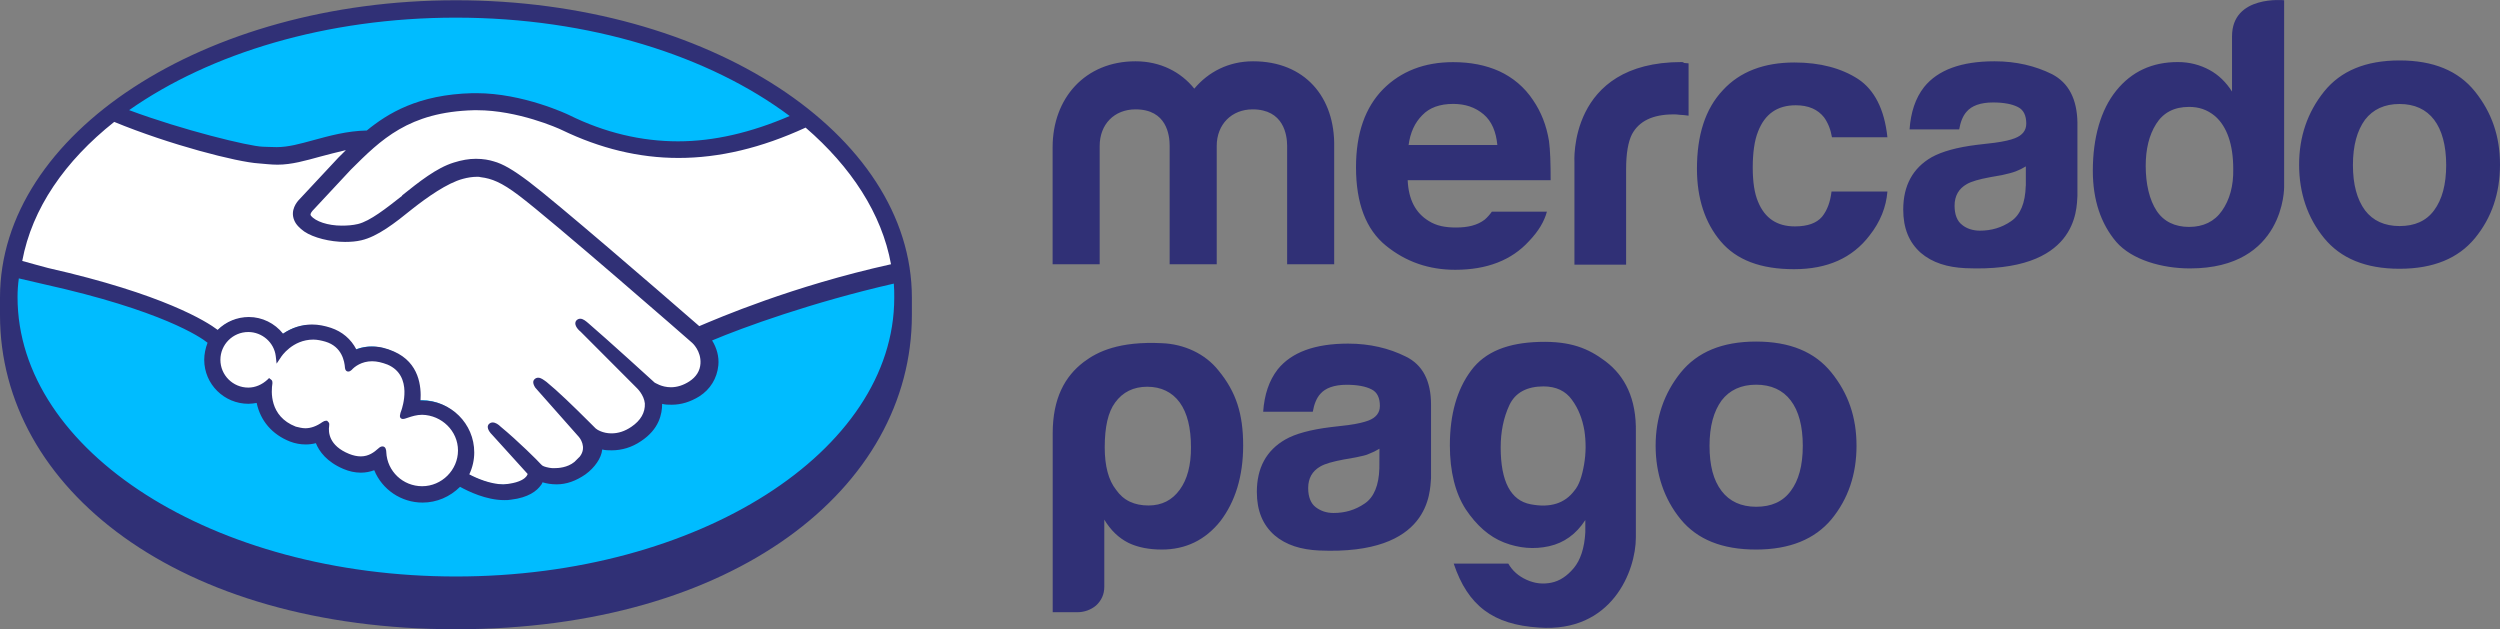
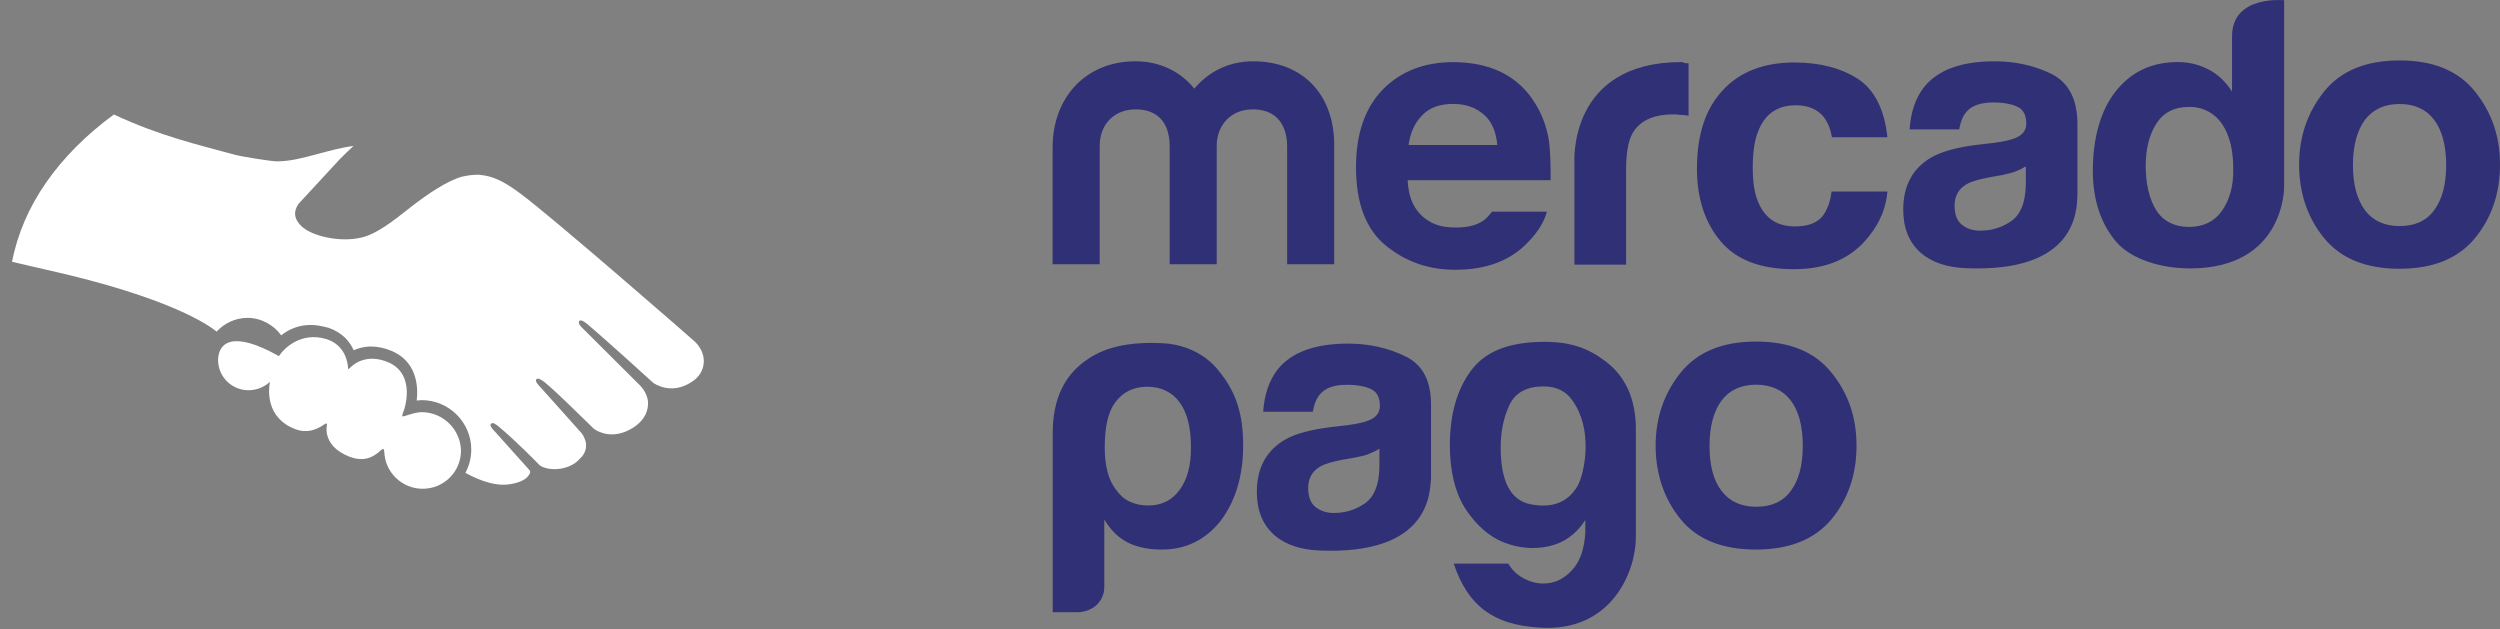
<svg xmlns="http://www.w3.org/2000/svg" width="882" height="222" viewBox="0 0 882 222" fill="none">
  <rect x="0" y="0" width="882" height="222" fill="#808080" stroke="none" />
  <g clip-path="url(#clip0_2416_8877)">
-     <path d="M160.855 4.18C73.681 4.18 2.958 49.29 2.958 104.805C2.958 160.32 73.681 209.82 160.855 209.82C248.029 209.82 318.751 160.47 318.751 104.805C318.751 49.139 248.029 4.18 160.855 4.18Z" fill="#00BCFF" />
-     <path d="M109.39 73.769C109.239 73.92 107.76 75.514 108.816 76.837C111.322 79.904 118.807 81.679 126.444 80.055C131.002 79.032 136.737 74.491 142.472 69.95C148.66 65.108 154.667 60.297 160.704 58.372C167.163 56.327 171.299 57.199 174.076 58.071C177.004 58.943 180.535 60.988 186.27 65.108C196.865 73.018 239.335 110.068 246.851 116.383C252.737 113.737 280.96 102.309 316.699 94.55C313.62 75.514 302.15 57.5 284.492 43.275C259.952 53.53 228.046 59.695 198.616 45.471C198.465 45.471 182.588 38.012 167.013 38.283C143.77 38.855 133.628 48.839 123.063 59.515L109.39 73.769Z" fill="white" />
    <path d="M244.95 120.353C244.497 119.902 194.964 76.686 183.644 68.326C177.185 63.484 173.502 62.161 169.669 61.74C167.767 61.44 164.96 61.891 163.058 62.312C157.776 63.785 151.015 68.326 144.978 73.018C138.669 78.01 132.783 82.671 127.35 83.844C120.286 85.468 111.774 83.543 107.79 80.927C106.16 79.904 105.134 78.581 104.56 77.408C103.081 74.04 105.737 71.394 106.19 70.973L119.864 56.177C121.494 54.553 123.094 52.959 124.724 51.485C120.317 52.057 116.211 53.23 112.227 54.282C107.216 55.605 102.538 56.928 97.678 56.928C95.626 56.928 84.88 55.184 82.827 54.583C70.481 51.215 56.355 47.997 40.176 40.388C20.737 54.703 8.09 72.446 4.256 92.355C7.063 93.076 14.398 94.7 16.3 95.151C60.249 104.955 73.923 114.94 76.428 116.985C79.084 114.067 83.038 112.143 87.294 112.143C92.154 112.143 96.561 114.639 99.217 118.308C101.723 116.263 105.254 114.639 109.661 114.639C111.714 114.639 113.767 115.09 115.97 115.661C120.981 117.406 123.456 120.653 124.784 123.571C126.414 122.849 128.467 122.247 130.972 122.247C133.326 122.247 135.832 122.819 138.337 123.871C146.426 127.39 147.755 135.299 147 141.314C147.574 141.314 148.177 141.163 148.751 141.163C158.319 141.163 166.258 148.922 166.258 158.606C166.258 161.523 165.533 164.32 164.205 166.816C166.862 168.289 173.472 171.658 179.358 170.906C184.067 170.304 185.818 168.71 186.421 167.838C186.874 167.267 187.297 166.515 186.874 165.944L174.529 152.17C174.529 152.17 172.476 150.276 173.2 149.524C173.925 148.802 175.102 149.824 176.008 150.546C182.316 155.809 189.983 163.718 189.983 163.718C190.134 163.869 190.557 164.741 193.515 165.342C196.02 165.793 200.276 165.493 203.355 162.996C204.079 162.425 204.834 161.523 205.558 160.801L205.408 160.952C208.637 156.862 205.106 152.742 205.106 152.742L190.557 136.472C190.557 136.472 188.504 134.577 189.229 133.826C189.802 133.104 191.13 134.126 192.156 134.848C196.714 138.667 203.174 145.103 209.513 151.268C210.69 152.14 216.123 155.508 223.488 150.817C227.895 147.9 228.771 144.381 228.62 141.735C228.318 138.216 225.541 135.72 225.541 135.72L205.679 115.932C205.679 115.932 203.627 114.188 204.351 113.286C204.925 112.564 206.253 113.586 207.158 114.308C213.467 119.571 230.521 135.119 230.521 135.119C230.823 135.269 236.709 139.509 243.893 134.818C246.549 133.194 248.149 130.728 248.3 127.781C248.481 123.27 244.95 120.353 244.95 120.353Z" fill="white" />
-     <path d="M148.932 145.404C145.853 145.404 142.472 147.148 142.02 146.877C141.718 146.727 142.17 145.554 142.472 144.832C142.774 144.111 146.728 132.081 137.039 127.841C129.553 124.623 124.844 128.292 123.365 129.886C122.913 130.337 122.792 130.337 122.792 129.736C122.641 127.54 121.615 121.676 115.155 119.631C105.888 116.834 99.851 123.3 98.403 125.646C97.678 120.383 93.271 116.263 87.808 116.263C81.771 116.263 77.062 121.105 76.941 126.969C76.941 132.983 81.801 137.675 87.687 137.675C90.615 137.675 93.271 136.502 95.173 134.758C95.173 134.758 95.324 134.908 95.173 135.059C94.72 137.705 93.845 147.358 103.987 151.328C108.092 152.952 111.472 151.779 114.431 149.704C115.306 149.133 115.457 149.403 115.306 150.155C114.853 152.651 115.457 157.914 122.943 160.982C128.678 163.327 132.059 160.982 134.262 158.937C135.288 158.064 135.439 158.215 135.59 159.538C135.892 166.726 141.899 172.439 149.113 172.439C156.599 172.439 162.636 166.425 162.636 158.967C162.455 151.539 156.418 145.524 148.932 145.404Z" fill="white" />
-     <path d="M160.855 0.09C72.051 0.09 0 47.095 0 104.955C0 106.429 0 110.519 0 111.12C0 172.349 62.935 222 160.855 222C258.774 222 321.71 172.349 321.71 111.12V104.955C321.679 47.095 249.659 0.09 160.855 0.09ZM314.345 93.227C279.36 100.986 253.341 112.263 246.7 115.06C231.397 101.737 196.111 71.273 186.572 64.086C181.139 59.996 177.456 57.801 174.076 56.898C172.597 56.447 170.544 56.026 167.888 56.026C165.383 56.026 162.877 56.477 160.1 57.349C153.943 59.244 147.755 64.236 141.869 68.928V69.078C136.284 73.469 130.549 78.01 126.293 79.032C124.392 79.483 122.46 79.604 120.558 79.604C115.698 79.604 111.291 78.13 109.692 76.085C109.39 75.784 109.541 75.213 110.265 74.341L110.416 74.191L123.788 59.846C134.383 49.29 144.223 39.486 167.163 38.885C167.616 38.885 167.888 38.885 168.341 38.885C182.588 38.885 196.865 45.17 198.344 45.922C211.716 52.357 225.39 55.725 239.366 55.725C253.764 55.725 268.615 52.207 284.22 45.02C300.218 58.823 311.115 75.363 314.345 93.227ZM160.855 6.225C208.064 6.225 250.232 19.698 278.606 40.929C264.932 46.794 251.862 49.861 239.215 49.861C226.265 49.861 213.346 46.794 200.85 40.629C200.276 40.328 184.52 32.87 168.069 32.87C167.616 32.87 167.194 32.87 166.741 32.87C147.483 33.321 136.737 40.057 129.402 46.042C122.339 46.192 116.181 47.937 110.718 49.41C105.858 50.733 101.753 51.906 97.618 51.906C95.988 51.906 92.909 51.756 92.607 51.756C87.898 51.605 64.384 45.892 45.549 38.855C74.104 18.826 115.125 6.225 160.855 6.225ZM40.297 43.005C59.856 51.064 83.672 57.199 91.309 57.65C93.362 57.801 95.565 58.101 97.919 58.101C102.93 58.101 107.911 56.628 112.77 55.304C115.578 54.583 118.807 53.681 122.037 52.959C121.162 53.831 120.286 54.703 119.381 55.605L105.707 70.251C104.681 71.273 102.326 74.191 103.806 77.709C104.379 79.183 105.707 80.506 107.337 81.679C110.567 83.874 116.453 85.348 121.735 85.348C123.788 85.348 125.69 85.197 127.47 84.776C133.206 83.453 139.243 78.762 145.551 73.649C150.562 69.71 157.746 64.567 163.33 63.093C164.96 62.642 166.711 62.372 168.341 62.372C168.793 62.372 169.216 62.372 169.669 62.522C173.351 62.973 176.883 64.266 183.041 68.958C194.209 77.318 243.772 120.533 244.195 120.954C244.195 120.954 247.425 123.751 247.123 128.292C246.972 130.788 245.644 132.983 243.169 134.577C241.116 135.901 238.913 136.622 236.709 136.622C233.329 136.622 231.125 134.998 230.974 134.998C230.823 134.848 213.769 119.33 207.611 114.067C206.585 113.195 205.709 112.444 204.683 112.444C204.11 112.444 203.657 112.744 203.355 113.045C202.329 114.218 203.506 115.962 204.834 117.015L224.696 136.923C224.696 136.923 227.201 139.269 227.503 142.336C227.654 145.554 226.024 148.351 222.794 150.546C220.44 152.17 218.085 152.892 215.731 152.892C212.652 152.892 210.599 151.569 210.147 151.148L207.339 148.351C202.208 143.238 196.745 137.946 192.79 134.728C191.764 134.006 190.889 133.254 189.862 133.254C189.41 133.254 188.987 133.404 188.534 133.826C188.082 134.277 187.81 135.149 188.836 136.743C189.289 137.314 189.862 137.915 189.862 137.915L204.261 154.185C204.411 154.335 207.188 157.704 204.562 161.072L203.989 161.643C203.536 162.094 203.114 162.515 202.661 162.966C200.155 165.011 196.926 165.162 195.598 165.162C194.873 165.162 194.269 165.162 193.696 165.011C192.217 164.711 191.341 164.44 190.889 163.839L190.738 163.688C190.013 162.816 182.648 155.478 176.611 150.516C175.887 149.794 174.861 149.043 173.804 149.043C173.351 149.043 172.929 149.193 172.476 149.614C171.299 150.937 173.049 152.832 173.804 153.584L186.15 167.207C186.15 167.357 185.999 167.658 185.697 168.079C185.244 168.65 183.795 170.124 179.237 170.725C178.664 170.725 178.211 170.876 177.607 170.876C173.049 170.876 168.039 168.68 165.564 167.357C166.741 164.861 167.314 162.245 167.314 159.598C167.314 149.494 159.074 141.284 148.932 141.284C148.781 141.284 148.479 141.284 148.358 141.284C148.66 136.592 148.056 127.961 138.941 123.992C136.284 122.819 133.809 122.247 131.304 122.247C129.402 122.247 127.47 122.548 125.72 123.27C123.818 119.601 120.709 116.985 116.755 115.661C114.551 114.94 112.348 114.488 110.144 114.488C106.311 114.488 102.93 115.661 99.851 117.706C96.923 114.037 92.486 111.842 87.808 111.842C83.703 111.842 79.718 113.466 76.79 116.383C72.957 113.466 57.683 103.782 16.964 94.55C15.062 94.099 10.655 92.806 7.848 92.054C11.319 73.469 22.941 56.778 40.297 43.005ZM115.849 148.892L115.397 148.441H114.944C114.642 148.441 114.219 148.591 113.767 148.892C111.714 150.366 109.661 151.088 107.73 151.088C106.552 151.088 105.526 150.787 104.349 150.516C94.931 146.847 95.686 137.915 96.108 135.269C96.108 134.698 96.108 134.247 95.656 133.946L94.931 133.374L94.358 133.946C92.456 135.69 90.102 136.743 87.596 136.743C82.163 136.743 77.756 132.352 77.756 126.939C77.756 121.526 82.163 117.135 87.596 117.135C92.456 117.135 96.712 120.804 97.286 125.646L97.588 128.292L99.067 126.097C99.218 125.796 103.172 119.811 110.537 119.811C111.865 119.811 113.344 120.112 114.793 120.533C120.679 122.277 121.554 127.57 121.705 129.766C121.856 131.089 122.731 131.089 122.882 131.089C123.335 131.089 123.758 130.788 124.06 130.517C125.086 129.345 127.591 127.45 131.274 127.45C133.024 127.45 134.805 127.901 136.707 128.623C145.974 132.562 141.718 144.291 141.718 144.441C140.993 146.336 140.842 147.238 141.567 147.659L141.869 147.81H142.17C142.623 147.81 143.046 147.659 143.921 147.358C145.249 146.907 147 146.336 148.932 146.336C155.844 146.486 161.579 152.05 161.579 158.937C161.579 165.823 155.844 171.537 148.932 171.537C142.17 171.537 136.586 166.274 136.284 159.538C136.284 158.967 136.133 157.493 134.956 157.493C134.383 157.493 133.93 157.794 133.477 158.215C131.998 159.538 130.097 161.012 127.289 161.012C125.961 161.012 124.633 160.711 123.184 160.14C115.97 157.222 115.819 152.381 116.121 150.336C116.151 149.794 116.302 149.343 115.849 148.892ZM160.855 203.385C75.432 203.385 6.188 159.297 6.188 104.805C6.188 102.61 6.339 100.414 6.641 98.219C7.365 98.369 14.127 99.963 15.455 100.264C57.049 109.496 70.874 118.999 73.228 120.924C72.504 122.819 72.051 124.894 72.051 126.939C72.051 135.57 79.114 142.457 87.626 142.457C88.653 142.457 89.528 142.306 90.554 142.156C91.882 148.441 95.988 153.283 102.326 155.779C104.228 156.501 106.009 156.801 107.911 156.801C109.088 156.801 110.265 156.651 111.442 156.35C112.62 159.267 115.276 162.936 121.132 165.432C123.184 166.305 125.237 166.756 127.32 166.756C128.949 166.756 130.549 166.455 132.028 165.883C134.836 172.77 141.597 177.311 149.083 177.311C154.093 177.311 158.772 175.266 162.304 171.748C165.232 173.372 171.57 176.439 177.879 176.439C178.754 176.439 179.509 176.439 180.233 176.289C186.542 175.567 189.5 173.071 190.828 171.176C191.13 170.876 191.281 170.455 191.402 170.154C192.881 170.605 194.481 170.876 196.413 170.876C199.793 170.876 203.174 169.703 206.555 167.357C209.784 165.011 212.139 161.643 212.441 158.726V158.576C213.618 158.876 214.644 158.876 215.821 158.876C219.353 158.876 222.885 157.854 226.114 155.659C232.574 151.418 233.6 146.005 233.6 142.487C234.777 142.787 235.804 142.787 236.981 142.787C240.362 142.787 243.591 141.765 246.67 139.87C250.624 137.374 252.979 133.435 253.432 128.894C253.733 125.826 252.858 122.729 251.228 120.112C261.974 115.571 286.514 106.639 315.341 100.053C315.492 101.677 315.492 103.271 315.492 105.046C315.522 159.297 246.278 203.385 160.855 203.385Z" fill="#303076" />
+     <path d="M148.932 145.404C145.853 145.404 142.472 147.148 142.02 146.877C141.718 146.727 142.17 145.554 142.472 144.832C142.774 144.111 146.728 132.081 137.039 127.841C129.553 124.623 124.844 128.292 123.365 129.886C122.913 130.337 122.792 130.337 122.792 129.736C122.641 127.54 121.615 121.676 115.155 119.631C105.888 116.834 99.851 123.3 98.403 125.646C81.771 116.263 77.062 121.105 76.941 126.969C76.941 132.983 81.801 137.675 87.687 137.675C90.615 137.675 93.271 136.502 95.173 134.758C95.173 134.758 95.324 134.908 95.173 135.059C94.72 137.705 93.845 147.358 103.987 151.328C108.092 152.952 111.472 151.779 114.431 149.704C115.306 149.133 115.457 149.403 115.306 150.155C114.853 152.651 115.457 157.914 122.943 160.982C128.678 163.327 132.059 160.982 134.262 158.937C135.288 158.064 135.439 158.215 135.59 159.538C135.892 166.726 141.899 172.439 149.113 172.439C156.599 172.439 162.636 166.425 162.636 158.967C162.455 151.539 156.418 145.524 148.932 145.404Z" fill="white" />
    <path d="M873.186 32.299C867.3 24.961 858.486 21.322 846.563 21.322C834.64 21.322 825.826 24.991 819.94 32.299C814.054 39.636 811.126 48.267 811.126 58.071C811.126 68.025 814.054 76.807 819.94 83.994C825.826 91.182 834.64 94.821 846.563 94.821C858.486 94.821 867.3 91.152 873.186 83.994C879.072 76.807 882 68.176 882 58.071C882 47.967 879.042 39.636 873.186 32.299ZM858.758 74.191C855.95 78.01 851.845 79.754 846.563 79.754C841.281 79.754 837.145 77.859 834.368 74.191C831.561 70.371 830.112 65.108 830.112 58.222C830.112 51.335 831.591 46.072 834.368 42.253C837.176 38.584 841.281 36.689 846.563 36.689C851.845 36.689 855.981 38.584 858.758 42.253C861.535 45.922 863.014 51.335 863.014 58.222C863.014 65.108 861.565 70.401 858.758 74.191ZM723.952 26.164C718.066 23.247 711.305 21.623 703.668 21.623C691.896 21.623 683.686 24.69 678.826 30.705C675.747 34.644 674.117 39.636 673.695 45.651H691.202C691.655 43.005 692.53 40.809 693.858 39.366C695.609 37.321 698.718 36.148 703.125 36.148C706.958 36.148 709.886 36.719 711.939 37.772C713.991 38.794 714.867 40.839 714.867 43.636C714.867 45.982 713.539 47.726 710.882 48.749C709.403 49.35 707.049 49.921 703.668 50.373L697.48 51.094C690.417 51.966 685.135 53.44 681.452 55.485C674.842 59.304 671.461 65.439 671.461 73.95C671.461 80.536 673.514 85.528 677.649 89.197C681.754 92.716 687.067 94.309 693.375 94.61C733.068 96.354 732.615 73.799 732.917 69.108V43.185C732.766 34.945 729.838 29.231 723.952 26.164ZM714.686 65.559C714.535 71.574 712.784 75.814 709.554 78.01C706.174 80.355 702.491 81.378 698.537 81.378C696.031 81.378 693.828 80.656 692.228 79.333C690.477 78.01 689.572 75.664 689.572 72.597C689.572 69.078 691.051 66.582 693.828 64.988C695.579 63.966 698.235 63.244 702.219 62.492L706.324 61.77C708.377 61.319 710.007 60.898 711.184 60.447C712.361 59.996 713.539 59.425 714.716 58.703V65.559H714.686ZM633.519 37.14C638.077 37.14 641.306 38.614 643.51 41.381C644.989 43.426 645.864 45.771 646.317 48.418H665.877C664.851 38.614 661.319 31.727 655.584 27.908C649.698 24.089 642.212 22.044 633.096 22.044C622.35 22.044 613.838 25.261 607.801 31.848C601.613 38.434 598.685 47.666 598.685 59.545C598.685 69.95 601.493 78.581 607.077 85.167C612.661 91.753 621.203 94.971 632.945 94.971C644.717 94.971 653.531 91.001 659.568 83.092C663.402 78.25 665.454 72.987 665.877 67.574H646.166C645.713 71.243 644.687 74.16 642.785 76.506C640.884 78.701 637.775 79.874 633.217 79.874C626.908 79.874 622.622 76.957 620.268 71.243C618.939 68.176 618.366 64.056 618.366 59.094C618.366 54.102 618.939 49.56 620.268 46.343C622.652 40.208 627.059 37.14 633.519 37.14ZM593.252 21.893C553.106 21.893 555.461 57.349 555.461 57.349V93.377H573.692V59.695C573.692 54.132 574.417 50.042 575.745 47.395C578.25 42.704 583.11 40.358 590.445 40.358C591.018 40.358 591.773 40.358 592.648 40.508C593.524 40.508 594.55 40.659 595.727 40.809V22.344C595.003 22.344 594.399 22.194 594.097 22.194C593.826 21.893 593.524 21.893 593.252 21.893ZM540.912 35.396C537.833 30.705 533.698 27.337 528.989 25.141C524.129 22.946 518.696 21.923 512.659 21.923C502.517 21.923 494.276 25.141 487.968 31.456C481.659 37.892 478.399 46.974 478.399 59.004C478.399 71.754 481.931 80.987 488.994 86.701C496.057 92.415 504.147 95.181 513.413 95.181C524.582 95.181 533.275 91.813 539.433 85.077C542.813 81.558 544.866 78.04 545.741 74.672H526.332C525.608 75.694 524.702 76.717 523.827 77.468C521.171 79.513 517.79 80.265 513.685 80.265C509.852 80.265 506.773 79.694 503.996 77.919C499.438 75.123 496.932 70.461 496.631 63.575H547.069C547.069 57.56 546.918 53.019 546.496 49.801C545.59 44.177 543.689 39.486 540.912 35.396ZM496.932 51.335C497.506 46.794 499.136 43.275 501.792 40.629C504.298 37.982 507.98 36.659 512.659 36.659C516.915 36.659 520.446 37.832 523.404 40.328C526.332 42.824 527.811 46.493 528.264 51.154H496.963V51.335H496.932ZM442.087 21.623C433.544 21.623 426.36 25.291 421.35 31.276C416.641 25.412 409.427 21.623 400.613 21.623C382.834 21.623 371.364 34.644 371.364 51.936V93.227H387.965V51.485C387.965 43.877 393.097 38.584 400.613 38.584C411.63 38.584 412.656 47.666 412.656 51.485V93.227H429.258V51.485C429.258 43.877 434.54 38.584 441.906 38.584C452.923 38.584 454.1 47.666 454.1 51.485V93.227H470.702V51.936C471.064 34.223 460.318 21.623 442.087 21.623ZM787.461 12.811V32.299C785.409 29.081 782.752 26.434 779.523 24.69C776.293 22.946 772.61 21.893 768.354 21.893C759.238 21.893 752.024 25.261 746.591 31.998C741.158 38.734 738.35 48.538 738.35 60.267C738.35 70.522 741.158 78.882 746.591 85.317C752.175 91.753 762.921 94.7 772.61 94.7C806.146 94.7 805.844 65.981 805.844 65.981V0.09C805.844 0.09 787.461 -1.834 787.461 12.811ZM783.93 74.341C781.273 78.16 777.319 80.055 772.308 80.055C767.298 80.055 763.343 78.16 760.838 74.341C758.333 70.522 757.005 64.958 757.005 58.522C757.005 52.658 758.182 47.696 760.687 43.726C763.193 39.757 766.996 37.712 772.308 37.712C775.84 37.712 778.768 38.734 781.424 40.929C785.68 44.599 787.884 51.034 787.884 59.545C788.035 65.559 786.586 70.552 783.93 74.341ZM409.91 121.074C394.908 120.353 387.271 123.992 382.411 127.661C375.65 132.773 371.394 140.562 371.394 152.862V215.985H380.208C382.562 215.985 384.917 215.113 386.667 213.64C388.569 211.895 389.595 209.7 389.595 207.054V183.326C391.799 186.995 394.606 189.762 398.138 191.536C401.518 193.16 405.503 193.882 409.91 193.882C418.301 193.882 425.213 190.513 430.496 183.927C435.778 177.041 438.585 168.109 438.585 157.132C438.585 146.005 436.08 138.246 429.922 130.758C425.183 124.743 417.697 121.375 409.91 121.074ZM416.218 172.77C413.562 176.439 409.91 178.334 405.201 178.334C400.19 178.334 396.387 176.59 393.731 172.77C391.074 169.402 389.746 164.41 389.746 157.824C389.746 150.636 390.923 145.374 393.429 142.005C396.085 138.336 399.888 136.442 404.748 136.442C409.608 136.442 413.562 138.336 416.218 142.005C418.875 145.674 420.172 150.937 420.172 157.824C420.203 164.139 418.875 169.131 416.218 172.77ZM566.478 127.51C560.29 122.819 553.982 120.323 543.115 120.623C532.098 120.924 524.008 123.992 518.998 130.728C513.987 137.464 511.512 146.246 511.512 157.102C511.512 166.335 513.413 173.943 517.096 179.657C520.929 185.371 525.336 189.31 530.619 191.386C535.901 193.43 541.214 193.882 546.496 192.709C551.778 191.536 556.064 188.468 559.294 183.476V187.867C558.992 193.431 557.543 197.671 555.189 200.468C552.835 203.264 550.178 205.009 547.251 205.58C544.323 206.151 541.515 205.881 538.587 204.558C535.66 203.234 533.577 201.34 532.128 198.844H512.87C517.881 213.79 526.846 220.376 542.874 221.399C568.742 223.293 577.133 201.34 577.133 189.611V152.561C577.375 140.562 573.24 132.653 566.478 127.51ZM558.841 163.989C558.117 168.079 557.091 171.176 555.461 173.071C552.08 177.612 546.918 179.236 540.036 177.913C532.973 176.59 529.441 169.853 529.441 157.854C529.441 152.29 530.468 147.298 532.52 142.908C534.573 138.517 538.708 136.322 544.564 136.322C548.971 136.322 552.352 137.946 554.555 141.013C556.91 144.231 558.238 147.749 558.962 151.839C559.566 155.779 559.566 159.899 558.841 163.989ZM495.906 125.766C490.02 122.849 483.259 121.225 475.622 121.225C463.85 121.225 455.64 124.292 450.78 130.307C447.701 134.277 446.071 139.239 445.648 145.253H463.156C463.608 142.607 464.484 140.412 465.812 138.968C467.563 136.923 470.672 135.75 475.079 135.75C478.912 135.75 481.84 136.322 483.893 137.374C485.945 138.397 486.821 140.442 486.821 143.238C486.821 145.584 485.492 147.328 482.836 148.351C481.357 148.922 479.003 149.524 475.622 149.975L469.434 150.697C462.371 151.569 456.938 153.042 453.406 155.087C446.795 158.907 443.415 165.041 443.415 173.552C443.415 180.138 445.467 185.13 449.603 188.799C453.708 192.318 459.02 193.912 465.329 194.212C504.871 195.957 504.448 173.402 504.871 168.71V142.787C504.871 134.397 501.943 128.683 495.906 125.766ZM486.639 165.162C486.488 171.176 484.738 175.417 481.508 177.612C478.127 179.958 474.445 180.98 470.491 180.98C467.985 180.98 465.933 180.258 464.182 178.935C462.431 177.612 461.526 175.266 461.526 172.199C461.526 168.68 463.005 166.184 465.782 164.59C467.532 163.568 470.189 162.846 474.173 162.094L478.278 161.373C480.331 160.921 481.961 160.651 483.138 160.049C484.315 159.598 485.492 159.027 486.67 158.305L486.639 165.162ZM646.166 131.48C640.28 124.142 631.466 120.503 619.543 120.503C607.62 120.503 598.806 124.172 592.92 131.48C587.034 138.818 584.106 147.449 584.106 157.252C584.106 167.056 587.034 175.988 592.92 183.176C598.806 190.363 607.62 193.882 619.543 193.882C631.466 193.882 640.28 190.213 646.166 183.176C652.052 175.988 654.98 167.357 654.98 157.252C654.98 147.148 652.052 138.788 646.166 131.48ZM631.768 173.221C628.961 177.041 624.856 178.785 619.573 178.785C614.291 178.785 610.156 176.89 607.379 173.221C604.451 169.402 603.123 164.139 603.123 157.252C603.123 150.366 604.602 145.103 607.379 141.284C610.186 137.615 614.291 135.72 619.573 135.72C624.856 135.72 628.991 137.615 631.768 141.284C634.575 144.953 636.024 150.366 636.024 157.252C636.024 164.29 634.545 169.552 631.768 173.221Z" fill="#303076" />
  </g>
  <defs>
    <clipPath id="clip0_2416_8877">
      <rect width="882" height="222" fill="white" />
    </clipPath>
  </defs>
</svg>